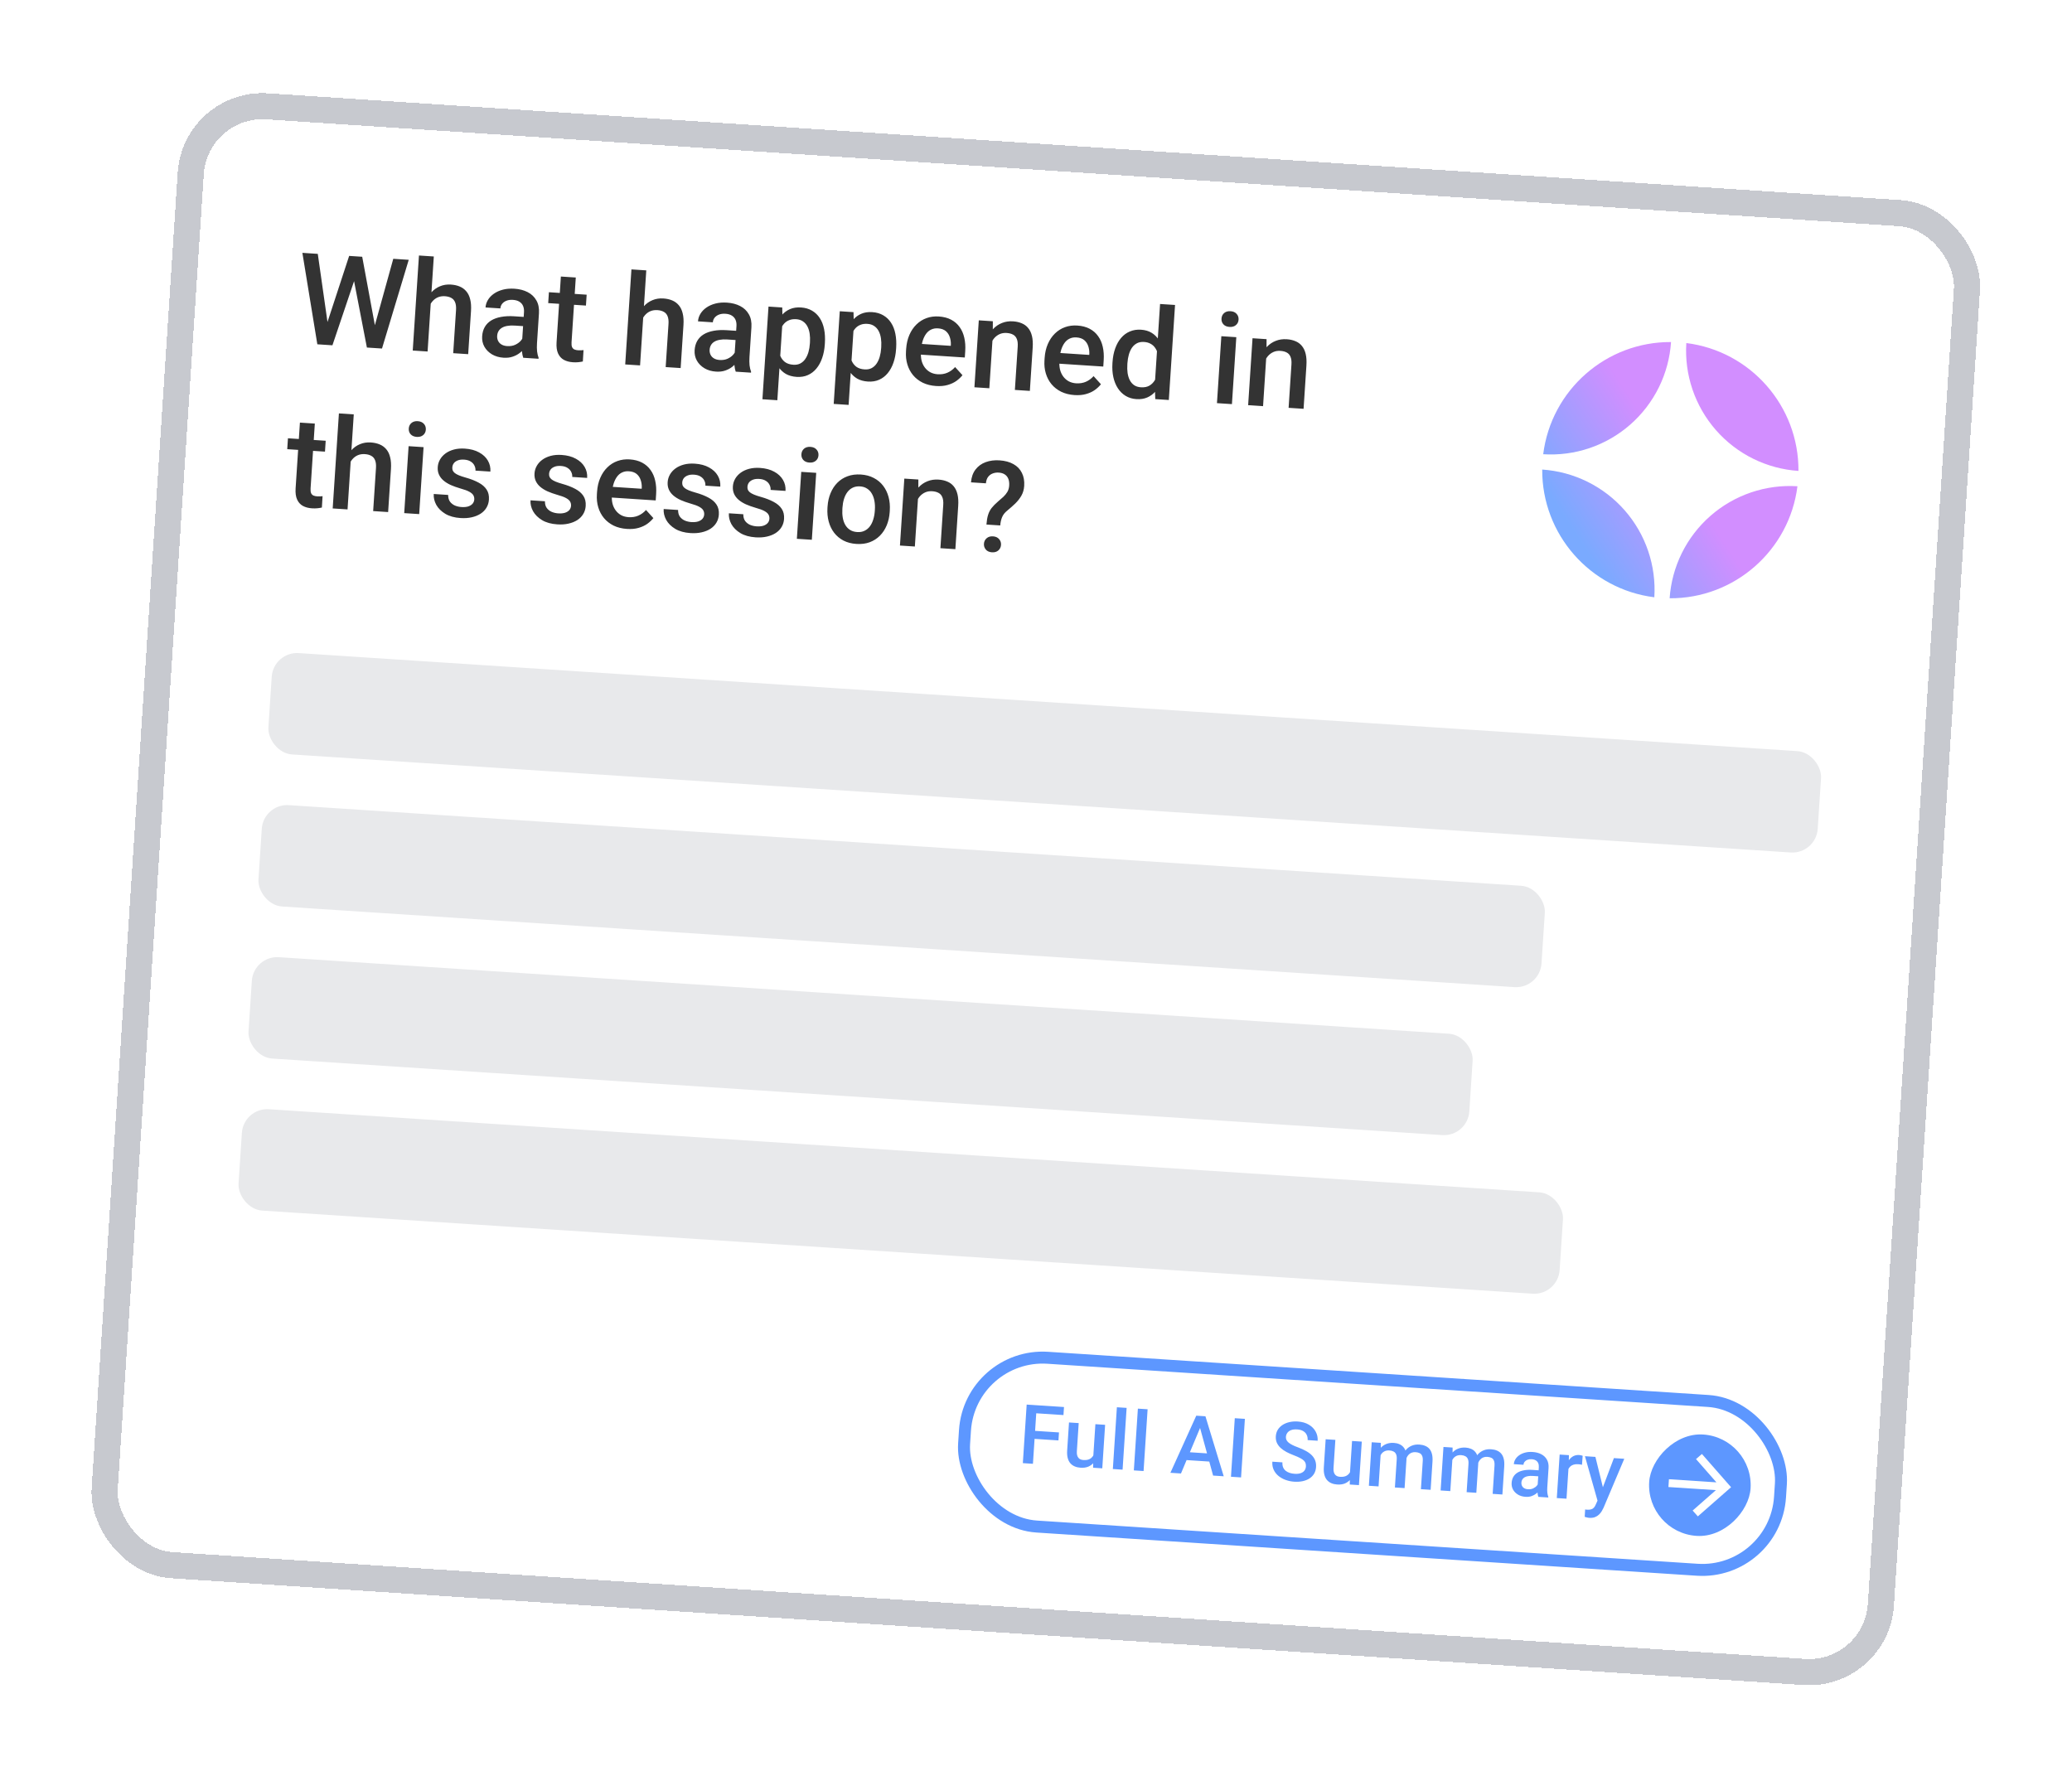
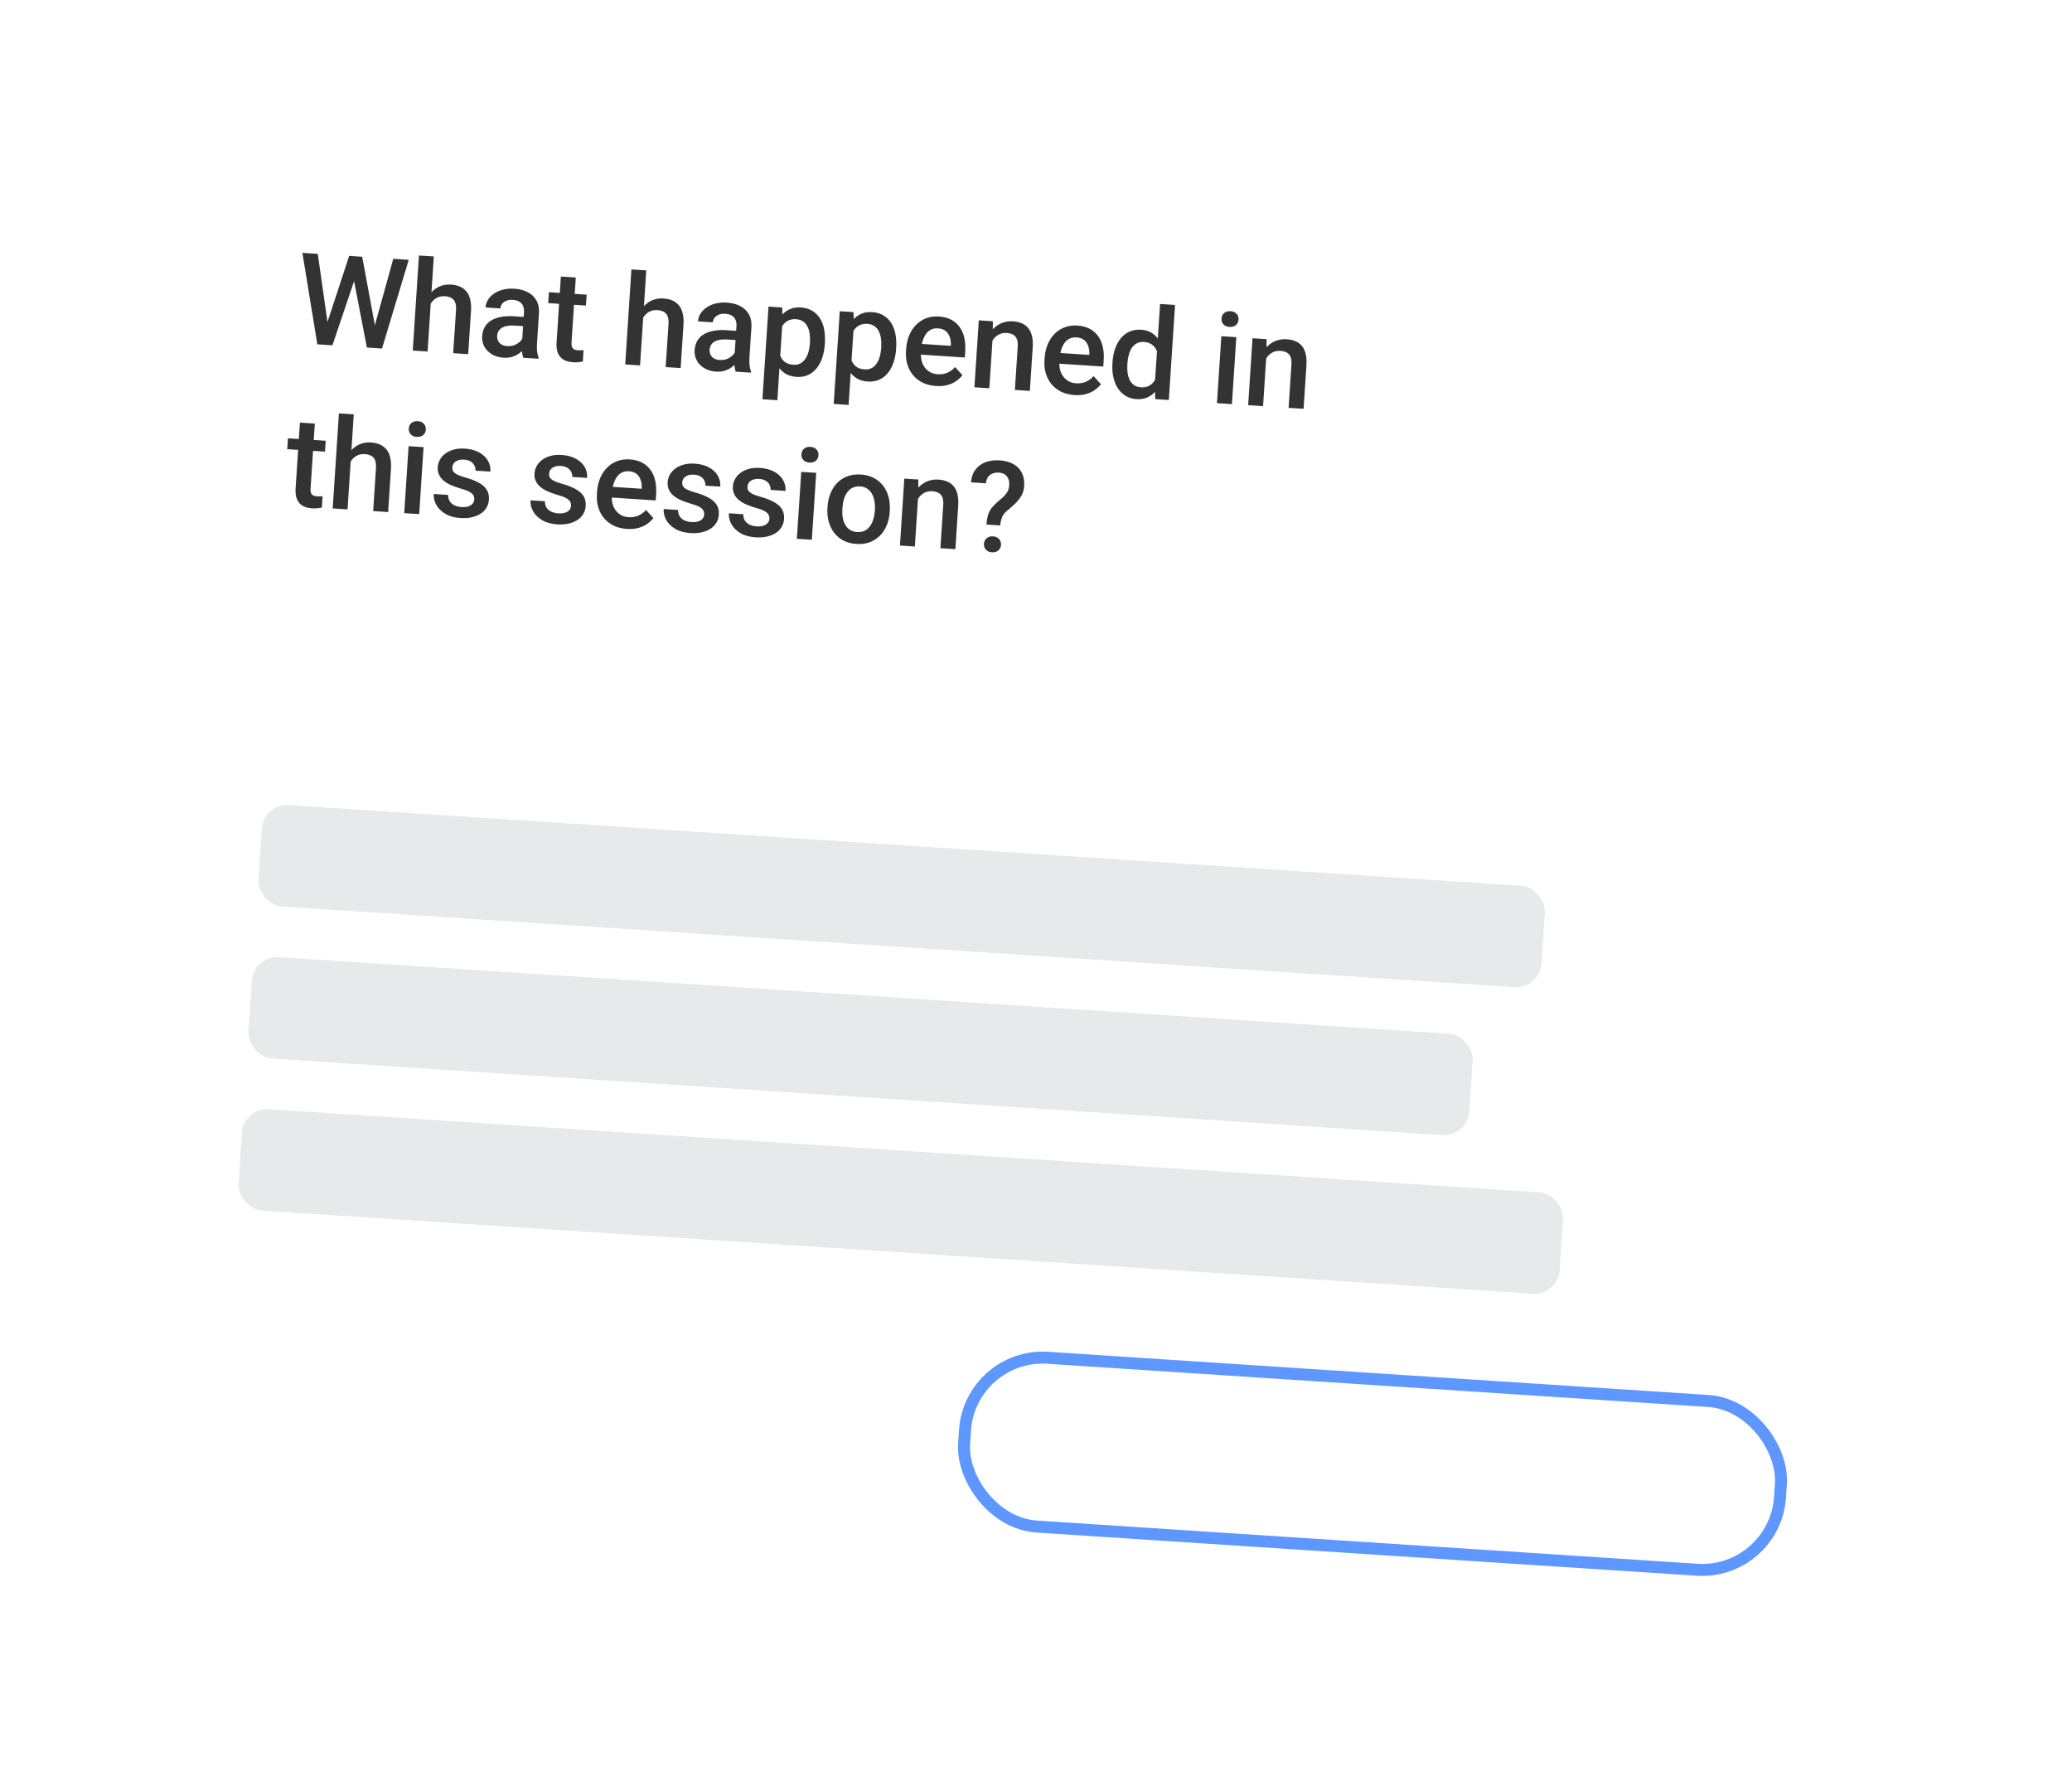
<svg xmlns="http://www.w3.org/2000/svg" width="280" height="240" viewBox="0 0 280 240" fill="none">
  <g filter="url(#filter0_d_4839_19589)">
    <rect x="26.41" y="10.747" width="240.538" height="197.575" rx="9.716" transform="rotate(3.743 26.41 10.747)" fill="white" shape-rendering="crispEdges" />
-     <rect x="26.41" y="10.747" width="240.538" height="197.575" rx="9.716" transform="rotate(3.743 26.41 10.747)" stroke="#C7C9CF" stroke-width="3.529" stroke-linejoin="round" shape-rendering="crispEdges" />
    <path d="M44.141 40.877L47.183 31.596L48.454 31.679L48.153 34.103L44.923 43.674L43.602 43.588L44.141 40.877ZM42.944 31.319L44.296 40.812L44.288 43.632L42.883 43.541L40.862 31.182L42.944 31.319ZM50.594 41.198L53.145 31.986L55.235 32.123L51.621 44.112L50.216 44.02L50.594 41.198ZM48.947 31.711L50.728 41.333L50.902 44.065L49.581 43.979L47.668 34.071L47.693 31.629L48.947 31.711ZM58.623 31.673L57.783 44.515L55.776 44.384L56.616 31.541L58.623 31.673ZM57.749 39.634L57.098 39.583C57.144 38.959 57.268 38.388 57.47 37.87C57.678 37.351 57.947 36.907 58.279 36.537C58.618 36.162 59.011 35.882 59.459 35.699C59.908 35.51 60.398 35.433 60.927 35.468C61.373 35.497 61.771 35.584 62.119 35.73C62.474 35.877 62.773 36.095 63.017 36.385C63.261 36.67 63.436 37.034 63.542 37.477C63.653 37.916 63.688 38.444 63.648 39.063L63.268 44.874L61.244 44.742L61.626 38.914C61.654 38.479 61.612 38.129 61.501 37.865C61.395 37.6 61.226 37.404 60.994 37.277C60.762 37.145 60.473 37.067 60.127 37.044C59.765 37.02 59.44 37.072 59.151 37.199C58.869 37.326 58.627 37.509 58.427 37.748C58.227 37.986 58.068 38.267 57.952 38.59C57.841 38.913 57.774 39.261 57.749 39.634ZM70.527 43.527L70.809 39.212C70.83 38.889 70.79 38.607 70.688 38.365C70.586 38.123 70.42 37.93 70.189 37.786C69.963 37.643 69.672 37.559 69.315 37.536C68.986 37.514 68.698 37.552 68.451 37.648C68.204 37.743 68.007 37.882 67.861 38.062C67.715 38.243 67.634 38.453 67.619 38.693L65.612 38.562C65.635 38.205 65.744 37.865 65.939 37.542C66.134 37.219 66.404 36.937 66.75 36.697C67.096 36.456 67.502 36.276 67.969 36.155C68.436 36.034 68.954 35.993 69.523 36.03C70.203 36.074 70.797 36.228 71.306 36.491C71.821 36.754 72.213 37.127 72.484 37.609C72.761 38.086 72.876 38.67 72.831 39.361L72.568 43.383C72.541 43.796 72.545 44.168 72.579 44.501C72.619 44.828 72.687 45.115 72.783 45.362L72.774 45.496L70.709 45.361C70.629 45.137 70.571 44.856 70.537 44.518C70.51 44.175 70.506 43.844 70.527 43.527ZM71.061 39.859L70.996 41.105L69.549 41.011C69.176 40.986 68.845 41.001 68.556 41.055C68.267 41.103 68.023 41.188 67.825 41.31C67.627 41.431 67.474 41.583 67.367 41.767C67.26 41.95 67.199 42.161 67.183 42.401C67.167 42.641 67.209 42.865 67.307 43.073C67.406 43.275 67.557 43.439 67.762 43.564C67.972 43.69 68.23 43.763 68.537 43.783C68.949 43.81 69.314 43.75 69.632 43.602C69.955 43.45 70.214 43.257 70.409 43.024C70.603 42.784 70.714 42.554 70.739 42.331L71.333 43.269C71.251 43.493 71.121 43.731 70.942 43.982C70.763 44.234 70.535 44.471 70.257 44.693C69.986 44.91 69.664 45.083 69.291 45.209C68.925 45.337 68.507 45.385 68.039 45.354C67.448 45.315 66.929 45.164 66.482 44.9C66.035 44.63 65.694 44.285 65.458 43.867C65.223 43.443 65.122 42.974 65.155 42.462C65.187 41.982 65.303 41.565 65.506 41.208C65.714 40.847 66.002 40.552 66.37 40.324C66.743 40.097 67.19 39.936 67.711 39.841C68.233 39.741 68.823 39.712 69.48 39.755L71.061 39.859ZM79.277 36.836L79.181 38.307L74.081 37.974L74.177 36.502L79.277 36.836ZM75.794 34.383L77.809 34.515L77.235 43.277C77.217 43.556 77.242 43.773 77.31 43.928C77.385 44.079 77.492 44.184 77.634 44.244C77.776 44.303 77.944 44.339 78.139 44.352C78.278 44.361 78.413 44.362 78.542 44.353C78.671 44.345 78.776 44.335 78.855 44.323L78.763 45.862C78.592 45.902 78.394 45.934 78.168 45.958C77.948 45.983 77.696 45.986 77.412 45.967C76.95 45.937 76.545 45.829 76.199 45.644C75.853 45.454 75.592 45.165 75.416 44.779C75.24 44.392 75.172 43.889 75.212 43.271L75.794 34.383ZM87.335 33.551L86.495 46.393L84.488 46.262L85.328 33.419L87.335 33.551ZM86.462 41.513L85.81 41.462C85.856 40.838 85.98 40.267 86.182 39.748C86.39 39.23 86.659 38.785 86.992 38.415C87.33 38.04 87.723 37.761 88.172 37.577C88.621 37.388 89.11 37.311 89.639 37.346C90.085 37.375 90.483 37.462 90.831 37.608C91.186 37.755 91.485 37.973 91.729 38.263C91.973 38.548 92.148 38.912 92.254 39.356C92.365 39.794 92.4 40.323 92.36 40.941L91.98 46.752L89.956 46.62L90.338 40.792C90.366 40.357 90.325 40.008 90.213 39.743C90.107 39.478 89.938 39.283 89.706 39.156C89.474 39.023 89.185 38.945 88.839 38.922C88.477 38.899 88.152 38.95 87.864 39.077C87.581 39.204 87.339 39.387 87.139 39.626C86.939 39.864 86.78 40.145 86.664 40.468C86.553 40.791 86.486 41.139 86.462 41.513ZM99.239 45.405L99.521 41.091C99.542 40.767 99.502 40.485 99.4 40.243C99.298 40.001 99.132 39.809 98.901 39.665C98.675 39.521 98.384 39.438 98.027 39.414C97.698 39.393 97.41 39.43 97.163 39.526C96.916 39.621 96.72 39.76 96.573 39.941C96.427 40.121 96.346 40.332 96.331 40.571L94.324 40.44C94.347 40.083 94.456 39.743 94.651 39.42C94.846 39.097 95.116 38.815 95.462 38.575C95.808 38.334 96.215 38.154 96.681 38.033C97.148 37.913 97.666 37.871 98.235 37.908C98.915 37.953 99.509 38.106 100.018 38.369C100.533 38.632 100.925 39.005 101.196 39.487C101.473 39.964 101.589 40.549 101.543 41.24L101.28 45.261C101.253 45.674 101.257 46.046 101.291 46.379C101.331 46.706 101.399 46.993 101.495 47.24L101.486 47.374L99.421 47.239C99.341 47.015 99.283 46.735 99.249 46.397C99.222 46.053 99.218 45.723 99.239 45.405ZM99.773 41.737L99.708 42.984L98.261 42.889C97.888 42.865 97.557 42.879 97.268 42.933C96.979 42.982 96.736 43.066 96.537 43.188C96.339 43.309 96.186 43.462 96.079 43.645C95.972 43.828 95.911 44.04 95.895 44.279C95.879 44.519 95.921 44.743 96.019 44.951C96.118 45.153 96.269 45.317 96.474 45.442C96.684 45.568 96.942 45.641 97.249 45.661C97.661 45.688 98.026 45.628 98.344 45.481C98.667 45.328 98.926 45.135 99.121 44.902C99.315 44.663 99.426 44.432 99.451 44.21L100.045 45.147C99.963 45.371 99.833 45.609 99.654 45.86C99.475 46.112 99.247 46.349 98.969 46.571C98.698 46.789 98.376 46.961 98.004 47.087C97.637 47.215 97.22 47.263 96.751 47.232C96.16 47.194 95.641 47.042 95.194 46.778C94.747 46.508 94.406 46.164 94.17 45.745C93.935 45.321 93.834 44.853 93.867 44.34C93.899 43.861 94.016 43.443 94.218 43.087C94.426 42.725 94.714 42.43 95.082 42.203C95.455 41.975 95.902 41.814 96.423 41.719C96.945 41.619 97.535 41.59 98.192 41.633L99.773 41.737ZM105.752 40.314L105.046 51.1L103.031 50.968L103.851 38.443L105.707 38.565L105.752 40.314ZM111.47 43.401L111.458 43.576C111.415 44.234 111.297 44.839 111.104 45.392C110.917 45.94 110.66 46.412 110.331 46.811C110.009 47.204 109.623 47.501 109.173 47.701C108.724 47.901 108.214 47.982 107.646 47.945C107.083 47.908 106.596 47.773 106.186 47.539C105.782 47.3 105.448 46.978 105.183 46.575C104.918 46.171 104.714 45.704 104.569 45.174C104.431 44.639 104.346 44.057 104.314 43.428L104.358 42.751C104.474 42.092 104.636 41.498 104.844 40.969C105.058 40.44 105.323 39.989 105.638 39.618C105.953 39.247 106.327 38.969 106.759 38.785C107.191 38.6 107.685 38.526 108.243 38.563C108.811 38.6 109.309 38.744 109.734 38.996C110.16 39.242 110.511 39.579 110.785 40.005C111.06 40.426 111.254 40.926 111.367 41.505C111.481 42.077 111.515 42.709 111.47 43.401ZM109.443 43.444L109.455 43.269C109.482 42.851 109.468 42.461 109.414 42.099C109.359 41.731 109.258 41.406 109.108 41.122C108.959 40.838 108.758 40.612 108.506 40.444C108.26 40.271 107.956 40.173 107.593 40.149C107.236 40.126 106.926 40.167 106.661 40.273C106.397 40.373 106.172 40.524 105.985 40.724C105.799 40.925 105.649 41.164 105.535 41.442C105.422 41.715 105.336 42.014 105.275 42.34L105.169 43.962C105.21 44.368 105.3 44.743 105.44 45.089C105.579 45.434 105.79 45.716 106.073 45.936C106.361 46.151 106.739 46.273 107.207 46.304C107.57 46.328 107.884 46.27 108.151 46.131C108.417 45.991 108.64 45.791 108.82 45.528C109.005 45.26 109.149 44.948 109.251 44.59C109.353 44.233 109.417 43.851 109.443 43.444ZM115.384 40.944L114.678 51.73L112.663 51.598L113.483 39.074L115.339 39.195L115.384 40.944ZM121.102 44.031L121.09 44.206C121.047 44.864 120.929 45.469 120.736 46.022C120.549 46.569 120.292 47.042 119.963 47.441C119.641 47.834 119.255 48.131 118.805 48.331C118.356 48.531 117.846 48.612 117.278 48.575C116.715 48.538 116.228 48.403 115.818 48.169C115.414 47.93 115.08 47.608 114.815 47.205C114.55 46.801 114.346 46.334 114.201 45.804C114.063 45.269 113.978 44.687 113.946 44.058L113.99 43.381C114.106 42.722 114.268 42.128 114.476 41.599C114.69 41.07 114.955 40.62 115.27 40.248C115.585 39.877 115.959 39.599 116.391 39.415C116.823 39.23 117.317 39.156 117.875 39.193C118.443 39.23 118.941 39.374 119.366 39.626C119.792 39.873 120.143 40.209 120.417 40.636C120.692 41.056 120.886 41.556 120.999 42.135C121.113 42.707 121.147 43.339 121.102 44.031ZM119.075 44.074L119.087 43.899C119.114 43.481 119.1 43.091 119.046 42.729C118.991 42.361 118.89 42.036 118.74 41.752C118.591 41.468 118.39 41.242 118.138 41.074C117.892 40.901 117.588 40.803 117.225 40.779C116.868 40.756 116.558 40.797 116.293 40.903C116.029 41.003 115.804 41.154 115.617 41.354C115.431 41.555 115.281 41.794 115.167 42.072C115.054 42.345 114.968 42.644 114.907 42.97L114.801 44.593C114.842 44.998 114.932 45.374 115.072 45.719C115.211 46.064 115.422 46.346 115.705 46.566C115.993 46.781 116.371 46.904 116.839 46.934C117.202 46.958 117.516 46.9 117.783 46.761C118.049 46.621 118.272 46.421 118.452 46.158C118.637 45.89 118.781 45.578 118.883 45.221C118.985 44.863 119.049 44.481 119.075 44.074ZM126.492 49.178C125.823 49.134 125.225 48.986 124.699 48.733C124.178 48.475 123.741 48.136 123.388 47.715C123.041 47.295 122.784 46.811 122.618 46.263C122.453 45.714 122.39 45.131 122.431 44.512L122.452 44.178C122.499 43.47 122.644 42.836 122.888 42.275C123.131 41.714 123.451 41.243 123.845 40.86C124.24 40.471 124.695 40.185 125.211 40C125.727 39.816 126.278 39.742 126.863 39.781C127.51 39.823 128.068 39.969 128.539 40.218C129.01 40.467 129.391 40.8 129.683 41.216C129.981 41.628 130.19 42.109 130.311 42.66C130.437 43.211 130.479 43.813 130.436 44.465L130.38 45.326L123.39 44.869L123.484 43.422L128.484 43.749L128.495 43.591C128.507 43.227 128.457 42.883 128.344 42.556C128.237 42.23 128.055 41.961 127.801 41.748C127.546 41.536 127.196 41.415 126.75 41.386C126.415 41.364 126.112 41.417 125.841 41.544C125.575 41.667 125.347 41.856 125.157 42.113C124.967 42.369 124.812 42.684 124.692 43.056C124.579 43.424 124.507 43.842 124.476 44.31L124.454 44.645C124.428 45.04 124.457 45.412 124.541 45.759C124.63 46.1 124.773 46.404 124.968 46.668C125.164 46.933 125.407 47.148 125.699 47.312C125.99 47.471 126.329 47.563 126.713 47.589C127.198 47.62 127.637 47.551 128.028 47.381C128.42 47.21 128.767 46.956 129.069 46.617L130.064 47.715C129.85 47.987 129.579 48.243 129.249 48.485C128.92 48.721 128.525 48.905 128.063 49.037C127.606 49.17 127.083 49.217 126.492 49.178ZM134.159 42.366L133.693 49.481L131.678 49.349L132.27 40.303L134.168 40.427L134.159 42.366ZM133.652 44.6L133 44.549C133.047 43.908 133.175 43.326 133.383 42.802C133.596 42.279 133.872 41.835 134.209 41.471C134.552 41.107 134.95 40.836 135.404 40.659C135.858 40.476 136.356 40.402 136.896 40.437C137.331 40.466 137.72 40.553 138.063 40.698C138.412 40.839 138.703 41.051 138.937 41.335C139.176 41.619 139.348 41.98 139.454 42.418C139.56 42.851 139.593 43.376 139.552 43.995L139.17 49.839L137.146 49.707L137.529 43.854C137.558 43.419 137.516 43.072 137.404 42.813C137.298 42.549 137.129 42.356 136.896 42.234C136.67 42.107 136.381 42.032 136.029 42.009C135.684 41.987 135.37 42.039 135.087 42.166C134.804 42.293 134.56 42.476 134.354 42.714C134.154 42.953 133.993 43.234 133.871 43.556C133.749 43.878 133.676 44.226 133.652 44.6ZM145.204 50.402C144.535 50.358 143.937 50.21 143.411 49.957C142.89 49.699 142.454 49.36 142.1 48.939C141.753 48.519 141.496 48.035 141.331 47.487C141.165 46.938 141.102 46.355 141.143 45.736L141.165 45.402C141.211 44.694 141.356 44.06 141.6 43.499C141.844 42.938 142.163 42.467 142.557 42.084C142.952 41.695 143.408 41.409 143.923 41.224C144.439 41.04 144.99 40.967 145.575 41.005C146.222 41.047 146.78 41.193 147.251 41.442C147.722 41.691 148.103 42.024 148.395 42.441C148.693 42.852 148.902 43.333 149.023 43.884C149.149 44.435 149.191 45.037 149.148 45.689L149.092 46.55L142.102 46.093L142.196 44.647L147.196 44.974L147.207 44.815C147.219 44.452 147.169 44.107 147.056 43.78C146.949 43.454 146.768 43.185 146.513 42.972C146.258 42.76 145.908 42.639 145.462 42.61C145.127 42.588 144.824 42.641 144.553 42.769C144.287 42.891 144.059 43.081 143.869 43.337C143.679 43.593 143.524 43.908 143.404 44.28C143.291 44.648 143.219 45.066 143.188 45.534L143.166 45.869C143.14 46.264 143.169 46.636 143.253 46.983C143.342 47.324 143.485 47.628 143.68 47.892C143.876 48.157 144.119 48.372 144.411 48.536C144.703 48.695 145.041 48.788 145.425 48.813C145.91 48.844 146.349 48.775 146.741 48.605C147.132 48.434 147.479 48.18 147.781 47.842L148.776 48.939C148.562 49.211 148.291 49.468 147.961 49.709C147.633 49.945 147.237 50.129 146.775 50.261C146.318 50.394 145.795 50.441 145.204 50.402ZM156.048 49.062L156.766 38.093L158.789 38.225L157.949 51.068L156.118 50.948L156.048 49.062ZM150.329 46.127L150.34 45.952C150.385 45.266 150.507 44.647 150.705 44.095C150.904 43.537 151.17 43.064 151.503 42.677C151.837 42.285 152.231 41.995 152.685 41.806C153.14 41.612 153.644 41.533 154.195 41.569C154.742 41.605 155.214 41.742 155.613 41.981C156.011 42.219 156.343 42.546 156.607 42.961C156.871 43.37 157.072 43.853 157.209 44.411C157.346 44.963 157.429 45.573 157.458 46.241L157.422 46.801C157.307 47.443 157.146 48.026 156.938 48.55C156.73 49.074 156.469 49.521 156.153 49.892C155.838 50.264 155.464 50.541 155.032 50.726C154.606 50.911 154.117 50.985 153.565 50.949C153.019 50.913 152.533 50.767 152.108 50.509C151.688 50.252 151.338 49.907 151.058 49.475C150.779 49.042 150.576 48.542 150.451 47.974C150.326 47.401 150.286 46.785 150.329 46.127ZM152.355 46.084L152.344 46.259C152.317 46.672 152.328 47.059 152.377 47.42C152.432 47.782 152.531 48.105 152.675 48.388C152.819 48.666 153.014 48.892 153.26 49.065C153.512 49.233 153.819 49.328 154.182 49.352C154.639 49.382 155.022 49.306 155.33 49.125C155.639 48.943 155.888 48.688 156.077 48.359C156.273 48.025 156.415 47.648 156.504 47.228L156.603 45.715C156.591 45.384 156.541 45.073 156.454 44.781C156.372 44.491 156.252 44.234 156.093 44.011C155.934 43.782 155.731 43.6 155.482 43.467C155.239 43.328 154.945 43.247 154.599 43.224C154.231 43.2 153.914 43.258 153.648 43.397C153.381 43.536 153.155 43.737 152.97 43.999C152.791 44.262 152.65 44.572 152.548 44.929C152.446 45.286 152.382 45.671 152.355 46.084ZM167.069 42.579L166.477 51.626L164.454 51.493L165.046 42.447L167.069 42.579ZM165.067 40.063C165.087 39.757 165.204 39.51 165.418 39.322C165.638 39.129 165.929 39.045 166.291 39.069C166.648 39.092 166.922 39.213 167.115 39.433C167.308 39.647 167.395 39.908 167.375 40.214C167.355 40.515 167.236 40.759 167.016 40.946C166.797 41.134 166.509 41.215 166.152 41.192C165.79 41.169 165.512 41.05 165.319 40.835C165.131 40.622 165.047 40.364 165.067 40.063ZM171.148 44.785L170.683 51.901L168.668 51.769L169.26 42.722L171.158 42.846L171.148 44.785ZM170.641 47.019L169.989 46.968C170.037 46.328 170.165 45.745 170.372 45.222C170.586 44.698 170.861 44.254 171.198 43.89C171.541 43.526 171.94 43.256 172.394 43.078C172.848 42.895 173.345 42.822 173.886 42.857C174.321 42.885 174.71 42.972 175.053 43.118C175.402 43.258 175.693 43.471 175.926 43.755C176.165 44.039 176.338 44.4 176.443 44.838C176.549 45.27 176.582 45.796 176.542 46.415L176.159 52.259L174.136 52.127L174.519 46.274C174.547 45.839 174.506 45.492 174.394 45.233C174.288 44.968 174.119 44.775 173.886 44.654C173.659 44.527 173.37 44.452 173.019 44.429C172.673 44.407 172.359 44.459 172.077 44.586C171.794 44.713 171.55 44.896 171.344 45.134C171.143 45.373 170.982 45.653 170.86 45.976C170.739 46.298 170.665 46.646 170.641 47.019ZM44.012 56.576L43.916 58.047L38.816 57.714L38.912 56.242L44.012 56.576ZM40.529 54.123L42.544 54.255L41.97 63.017C41.952 63.296 41.977 63.513 42.045 63.669C42.119 63.819 42.227 63.924 42.369 63.984C42.511 64.043 42.679 64.079 42.874 64.092C43.013 64.101 43.148 64.102 43.277 64.094C43.406 64.085 43.511 64.075 43.59 64.064L43.497 65.603C43.327 65.642 43.129 65.674 42.903 65.698C42.683 65.723 42.431 65.726 42.147 65.707C41.684 65.677 41.28 65.569 40.934 65.385C40.588 65.194 40.327 64.905 40.151 64.519C39.974 64.132 39.907 63.63 39.947 63.011L40.529 54.123ZM47.806 53.012L46.966 65.855L44.959 65.723L45.799 52.881L47.806 53.012ZM46.932 60.974L46.281 60.923C46.327 60.299 46.451 59.728 46.653 59.209C46.86 58.691 47.13 58.247 47.462 57.877C47.8 57.501 48.194 57.222 48.642 57.038C49.091 56.849 49.581 56.772 50.11 56.807C50.556 56.836 50.953 56.924 51.302 57.07C51.656 57.216 51.956 57.434 52.2 57.724C52.444 58.009 52.619 58.373 52.724 58.817C52.836 59.255 52.871 59.784 52.831 60.402L52.45 66.213L50.427 66.081L50.808 60.253C50.837 59.819 50.795 59.469 50.684 59.204C50.578 58.94 50.409 58.744 50.176 58.617C49.944 58.484 49.656 58.406 49.31 58.384C48.948 58.36 48.622 58.411 48.334 58.538C48.052 58.665 47.81 58.848 47.61 59.087C47.41 59.326 47.251 59.606 47.135 59.929C47.024 60.252 46.957 60.6 46.932 60.974ZM57.239 57.441L56.648 66.488L54.624 66.356L55.216 57.309L57.239 57.441ZM55.238 54.926C55.258 54.619 55.375 54.372 55.589 54.184C55.808 53.992 56.099 53.907 56.462 53.931C56.818 53.954 57.093 54.076 57.286 54.295C57.479 54.51 57.565 54.77 57.545 55.077C57.526 55.378 57.406 55.622 57.187 55.809C56.967 55.996 56.679 56.078 56.323 56.055C55.96 56.031 55.683 55.912 55.489 55.698C55.302 55.484 55.218 55.227 55.238 54.926ZM64.091 64.515C64.104 64.314 64.065 64.129 63.976 63.961C63.886 63.788 63.704 63.624 63.428 63.472C63.158 63.32 62.754 63.17 62.215 63.023C61.742 62.886 61.31 62.732 60.918 62.56C60.532 62.384 60.204 62.181 59.934 61.95C59.663 61.72 59.46 61.455 59.323 61.155C59.185 60.855 59.129 60.515 59.154 60.136C59.178 59.768 59.282 59.425 59.465 59.107C59.648 58.788 59.898 58.514 60.216 58.282C60.533 58.051 60.911 57.877 61.35 57.761C61.794 57.644 62.284 57.603 62.819 57.638C63.577 57.688 64.218 57.859 64.742 58.15C65.272 58.437 65.667 58.807 65.929 59.261C66.191 59.709 66.304 60.203 66.268 60.744L64.253 60.612C64.269 60.373 64.222 60.146 64.113 59.931C64.01 59.712 63.843 59.53 63.611 59.386C63.38 59.237 63.084 59.15 62.722 59.127C62.376 59.104 62.085 59.141 61.849 59.237C61.62 59.329 61.443 59.457 61.321 59.623C61.203 59.789 61.138 59.975 61.124 60.181C61.115 60.331 61.133 60.47 61.181 60.596C61.235 60.717 61.328 60.832 61.461 60.942C61.594 61.046 61.778 61.147 62.012 61.247C62.252 61.346 62.553 61.447 62.916 61.549C63.597 61.739 64.179 61.965 64.66 62.226C65.147 62.482 65.513 62.797 65.757 63.171C66.002 63.54 66.106 63.994 66.071 64.535C66.045 64.936 65.934 65.299 65.739 65.622C65.551 65.94 65.287 66.211 64.947 66.435C64.608 66.653 64.209 66.815 63.748 66.919C63.294 67.023 62.788 67.058 62.23 67.021C61.411 66.968 60.727 66.777 60.177 66.45C59.628 66.118 59.22 65.713 58.955 65.237C58.695 64.755 58.582 64.266 58.614 63.77L60.562 63.898C60.56 64.272 60.644 64.577 60.813 64.812C60.988 65.042 61.212 65.216 61.484 65.335C61.762 65.448 62.052 65.515 62.353 65.534C62.715 65.558 63.022 65.531 63.273 65.452C63.525 65.368 63.721 65.246 63.86 65.087C63.999 64.923 64.076 64.732 64.091 64.515ZM77.167 65.37C77.18 65.169 77.142 64.985 77.052 64.817C76.963 64.643 76.781 64.48 76.505 64.327C76.235 64.175 75.831 64.026 75.292 63.879C74.819 63.741 74.387 63.587 73.995 63.416C73.609 63.24 73.281 63.036 73.011 62.806C72.74 62.575 72.536 62.31 72.399 62.01C72.262 61.71 72.206 61.37 72.231 60.991C72.255 60.623 72.359 60.28 72.542 59.962C72.725 59.644 72.975 59.369 73.293 59.138C73.61 58.907 73.988 58.733 74.427 58.616C74.871 58.499 75.361 58.459 75.896 58.494C76.654 58.543 77.295 58.714 77.819 59.006C78.349 59.292 78.744 59.663 79.006 60.116C79.267 60.564 79.381 61.059 79.345 61.599L77.33 61.468C77.346 61.228 77.299 61.001 77.19 60.787C77.087 60.567 76.919 60.386 76.688 60.242C76.457 60.092 76.161 60.006 75.798 59.982C75.453 59.959 75.162 59.996 74.926 60.093C74.696 60.184 74.52 60.313 74.397 60.478C74.28 60.644 74.215 60.83 74.201 61.036C74.191 61.187 74.21 61.325 74.258 61.452C74.312 61.572 74.405 61.688 74.538 61.797C74.671 61.901 74.855 62.003 75.089 62.102C75.329 62.202 75.63 62.303 75.993 62.405C76.674 62.595 77.256 62.82 77.737 63.081C78.224 63.337 78.59 63.652 78.834 64.026C79.078 64.395 79.183 64.85 79.148 65.39C79.121 65.792 79.011 66.154 78.816 66.477C78.627 66.795 78.363 67.066 78.024 67.29C77.685 67.509 77.285 67.67 76.825 67.774C76.371 67.879 75.865 67.913 75.307 67.876C74.488 67.823 73.803 67.633 73.254 67.306C72.704 66.973 72.297 66.568 72.031 66.092C71.772 65.61 71.658 65.122 71.691 64.626L73.639 64.753C73.637 65.128 73.72 65.433 73.89 65.668C74.065 65.898 74.289 66.072 74.561 66.19C74.839 66.304 75.129 66.37 75.43 66.39C75.792 66.414 76.099 66.386 76.35 66.307C76.602 66.223 76.797 66.102 76.937 65.943C77.076 65.778 77.153 65.587 77.167 65.37ZM84.722 68.492C84.053 68.449 83.455 68.3 82.929 68.048C82.408 67.79 81.971 67.45 81.618 67.03C81.271 66.61 81.014 66.126 80.848 65.577C80.683 65.029 80.62 64.445 80.661 63.827L80.682 63.492C80.729 62.784 80.874 62.15 81.118 61.59C81.361 61.029 81.681 60.557 82.075 60.174C82.47 59.786 82.925 59.499 83.441 59.315C83.957 59.13 84.508 59.057 85.093 59.095C85.74 59.138 86.298 59.283 86.769 59.532C87.24 59.782 87.621 60.114 87.913 60.531C88.21 60.942 88.42 61.423 88.54 61.974C88.667 62.526 88.709 63.127 88.666 63.779L88.61 64.641L81.62 64.183L81.714 62.737L86.714 63.064L86.725 62.905C86.737 62.542 86.687 62.197 86.574 61.871C86.466 61.545 86.285 61.275 86.031 61.063C85.776 60.85 85.425 60.729 84.98 60.7C84.645 60.678 84.342 60.731 84.071 60.859C83.805 60.982 83.577 61.171 83.387 61.427C83.197 61.684 83.042 61.998 82.922 62.371C82.809 62.739 82.737 63.157 82.706 63.625L82.684 63.959C82.658 64.355 82.687 64.726 82.771 65.073C82.86 65.415 83.003 65.718 83.198 65.983C83.394 66.248 83.637 66.462 83.928 66.627C84.22 66.786 84.559 66.878 84.943 66.903C85.428 66.935 85.867 66.865 86.258 66.695C86.65 66.525 86.997 66.27 87.299 65.932L88.294 67.03C88.08 67.301 87.808 67.558 87.479 67.799C87.15 68.035 86.755 68.22 86.293 68.352C85.836 68.484 85.313 68.531 84.722 68.492ZM95.16 66.547C95.174 66.346 95.135 66.162 95.045 65.994C94.956 65.82 94.774 65.657 94.498 65.504C94.228 65.353 93.824 65.203 93.285 65.056C92.812 64.918 92.38 64.764 91.988 64.593C91.602 64.417 91.274 64.213 91.004 63.983C90.733 63.752 90.529 63.487 90.392 63.187C90.255 62.887 90.199 62.547 90.224 62.168C90.248 61.8 90.352 61.458 90.535 61.139C90.718 60.821 90.968 60.546 91.286 60.315C91.603 60.084 91.981 59.91 92.42 59.793C92.864 59.676 93.354 59.636 93.889 59.671C94.647 59.72 95.288 59.891 95.812 60.183C96.342 60.469 96.737 60.84 96.999 61.293C97.26 61.742 97.374 62.236 97.338 62.777L95.323 62.645C95.339 62.405 95.292 62.178 95.183 61.964C95.08 61.744 94.913 61.563 94.681 61.419C94.45 61.269 94.154 61.183 93.791 61.159C93.446 61.136 93.155 61.173 92.919 61.27C92.689 61.361 92.513 61.49 92.39 61.655C92.273 61.821 92.208 62.007 92.194 62.213C92.184 62.364 92.203 62.502 92.251 62.629C92.305 62.75 92.398 62.865 92.531 62.974C92.664 63.078 92.848 63.18 93.082 63.279C93.322 63.379 93.623 63.48 93.986 63.582C94.667 63.772 95.249 63.997 95.73 64.258C96.217 64.514 96.583 64.829 96.827 65.203C97.072 65.572 97.176 66.027 97.141 66.567C97.114 66.969 97.004 67.331 96.809 67.654C96.621 67.972 96.356 68.243 96.017 68.467C95.678 68.686 95.279 68.847 94.818 68.951C94.364 69.056 93.858 69.09 93.3 69.054C92.481 69 91.796 68.81 91.247 68.483C90.698 68.15 90.29 67.746 90.025 67.269C89.765 66.787 89.651 66.299 89.684 65.802L91.632 65.93C91.63 66.305 91.713 66.61 91.883 66.845C92.058 67.075 92.282 67.249 92.554 67.367C92.832 67.481 93.122 67.547 93.423 67.567C93.785 67.591 94.092 67.563 94.343 67.484C94.595 67.4 94.791 67.279 94.93 67.12C95.069 66.955 95.146 66.764 95.16 66.547ZM103.973 67.124C103.986 66.923 103.948 66.738 103.858 66.57C103.769 66.396 103.586 66.233 103.311 66.081C103.041 65.929 102.636 65.779 102.097 65.632C101.625 65.495 101.193 65.341 100.801 65.169C100.415 64.993 100.087 64.79 99.816 64.559C99.546 64.329 99.342 64.064 99.205 63.764C99.068 63.464 99.012 63.124 99.037 62.745C99.061 62.377 99.164 62.034 99.347 61.716C99.531 61.397 99.781 61.123 100.098 60.892C100.416 60.66 100.794 60.486 101.232 60.37C101.677 60.253 102.166 60.212 102.701 60.247C103.46 60.297 104.1 60.468 104.624 60.759C105.154 61.046 105.55 61.416 105.811 61.87C106.073 62.318 106.186 62.812 106.151 63.353L104.136 63.221C104.152 62.982 104.105 62.755 103.996 62.54C103.892 62.321 103.725 62.139 103.494 61.995C103.263 61.846 102.966 61.759 102.604 61.736C102.258 61.713 101.968 61.75 101.732 61.846C101.502 61.938 101.326 62.066 101.203 62.232C101.086 62.398 101.02 62.584 101.007 62.79C100.997 62.94 101.016 63.079 101.064 63.205C101.117 63.326 101.211 63.441 101.343 63.551C101.477 63.655 101.66 63.756 101.894 63.855C102.134 63.955 102.435 64.056 102.798 64.158C103.48 64.348 104.061 64.574 104.543 64.835C105.03 65.091 105.395 65.406 105.639 65.78C105.884 66.149 105.989 66.603 105.953 67.144C105.927 67.545 105.817 67.907 105.622 68.231C105.433 68.549 105.169 68.82 104.83 69.044C104.491 69.262 104.091 69.424 103.631 69.528C103.176 69.632 102.67 69.666 102.113 69.63C101.293 69.576 100.609 69.386 100.059 69.059C99.51 68.727 99.103 68.322 98.837 67.846C98.578 67.364 98.464 66.875 98.496 66.379L100.445 66.507C100.443 66.881 100.526 67.186 100.695 67.421C100.871 67.651 101.095 67.825 101.367 67.944C101.645 68.057 101.934 68.124 102.235 68.143C102.598 68.167 102.904 68.14 103.156 68.061C103.408 67.977 103.603 67.855 103.742 67.696C103.882 67.532 103.959 67.341 103.973 67.124ZM110.299 60.912L109.707 69.959L107.684 69.827L108.276 60.78L110.299 60.912ZM108.297 58.397C108.317 58.09 108.434 57.843 108.648 57.655C108.868 57.463 109.159 57.378 109.521 57.402C109.878 57.425 110.153 57.547 110.345 57.766C110.538 57.981 110.625 58.241 110.605 58.547C110.585 58.849 110.466 59.093 110.246 59.28C110.027 59.467 109.739 59.549 109.382 59.526C109.02 59.502 108.742 59.383 108.549 59.169C108.362 58.955 108.278 58.698 108.297 58.397ZM111.819 65.655L111.832 65.463C111.875 64.811 112.009 64.212 112.235 63.667C112.461 63.117 112.766 62.647 113.15 62.258C113.54 61.863 114.001 61.569 114.535 61.374C115.074 61.174 115.672 61.096 116.33 61.139C116.993 61.182 117.577 61.338 118.08 61.606C118.589 61.869 119.011 62.221 119.346 62.663C119.681 63.099 119.925 63.605 120.078 64.18C120.231 64.75 120.286 65.361 120.243 66.013L120.231 66.205C120.188 66.858 120.054 67.456 119.828 68.001C119.602 68.546 119.294 69.016 118.904 69.41C118.515 69.799 118.053 70.094 117.52 70.294C116.986 70.488 116.391 70.564 115.733 70.521C115.07 70.478 114.484 70.325 113.975 70.062C113.472 69.794 113.052 69.442 112.717 69.005C112.382 68.564 112.138 68.058 111.985 67.488C111.832 66.918 111.777 66.307 111.819 65.655ZM113.847 65.595L113.834 65.787C113.808 66.194 113.824 66.581 113.884 66.949C113.944 67.317 114.054 67.643 114.215 67.928C114.375 68.213 114.59 68.442 114.858 68.617C115.127 68.791 115.453 68.891 115.838 68.916C116.212 68.94 116.54 68.883 116.823 68.745C117.112 68.607 117.355 68.408 117.551 68.146C117.747 67.885 117.899 67.576 118.006 67.219C118.119 66.862 118.189 66.481 118.216 66.074L118.228 65.881C118.254 65.48 118.235 65.098 118.169 64.735C118.109 64.368 117.996 64.038 117.83 63.748C117.67 63.457 117.456 63.225 117.187 63.051C116.925 62.871 116.604 62.769 116.225 62.744C115.846 62.719 115.512 62.779 115.223 62.922C114.939 63.06 114.699 63.263 114.503 63.53C114.306 63.797 114.154 64.109 114.047 64.466C113.94 64.817 113.873 65.193 113.847 65.595ZM124.094 63.754L123.629 70.87L121.614 70.738L122.205 61.691L124.103 61.815L124.094 63.754ZM123.587 65.988L122.935 65.937C122.983 65.297 123.11 64.714 123.318 64.191C123.531 63.667 123.807 63.223 124.144 62.859C124.487 62.495 124.885 62.225 125.339 62.047C125.793 61.864 126.291 61.79 126.832 61.826C127.266 61.854 127.655 61.941 127.998 62.087C128.348 62.227 128.639 62.439 128.872 62.723C129.111 63.008 129.283 63.369 129.389 63.807C129.495 64.239 129.528 64.765 129.487 65.383L129.105 71.228L127.082 71.096L127.465 65.243C127.493 64.808 127.451 64.461 127.34 64.202C127.234 63.937 127.064 63.744 126.832 63.623C126.605 63.496 126.316 63.421 125.965 63.398C125.619 63.376 125.305 63.428 125.022 63.555C124.74 63.682 124.495 63.865 124.289 64.103C124.089 64.342 123.928 64.622 123.806 64.945C123.684 65.267 123.611 65.615 123.587 65.988ZM135.167 68.022L133.303 67.9C133.342 67.382 133.415 66.95 133.522 66.605C133.629 66.253 133.789 65.939 134.003 65.662C134.223 65.385 134.508 65.096 134.858 64.794C135.13 64.566 135.377 64.35 135.597 64.146C135.818 63.936 135.998 63.713 136.137 63.476C136.276 63.233 136.356 62.95 136.377 62.627C136.4 62.275 136.361 61.973 136.26 61.72C136.159 61.468 135.998 61.27 135.778 61.126C135.563 60.983 135.289 60.901 134.954 60.879C134.676 60.861 134.41 60.9 134.158 60.995C133.905 61.085 133.697 61.239 133.531 61.458C133.366 61.671 133.266 61.961 133.231 62.328L131.216 62.197C131.273 61.495 131.479 60.915 131.833 60.457C132.188 59.999 132.646 59.667 133.208 59.464C133.77 59.26 134.388 59.18 135.063 59.224C135.81 59.273 136.44 59.443 136.952 59.734C137.465 60.019 137.846 60.413 138.092 60.917C138.345 61.415 138.45 62.004 138.405 62.684C138.373 63.174 138.246 63.614 138.025 64.002C137.804 64.385 137.526 64.739 137.191 65.064C136.857 65.384 136.498 65.702 136.113 66.018C135.782 66.282 135.55 66.578 135.417 66.905C135.284 67.227 135.201 67.599 135.167 68.022ZM132.965 70.498C132.985 70.197 133.104 69.95 133.324 69.757C133.544 69.559 133.833 69.472 134.189 69.495C134.546 69.518 134.821 69.642 135.013 69.868C135.206 70.088 135.292 70.348 135.273 70.649C135.253 70.95 135.133 71.2 134.913 71.398C134.693 71.591 134.405 71.675 134.048 71.652C133.692 71.629 133.417 71.507 133.224 71.287C133.032 71.062 132.945 70.799 132.965 70.498Z" fill="#333333" />
-     <path d="M208.408 60.468C210.53 60.612 212.603 61.169 214.51 62.11C216.427 63.055 218.141 64.369 219.551 65.976C220.96 67.583 222.039 69.452 222.727 71.477C223.409 73.487 223.691 75.61 223.559 77.729C214.878 76.644 208.358 69.215 208.408 60.468ZM242.898 62.725C241.807 71.404 234.375 77.92 225.626 77.864C225.771 75.747 226.328 73.677 227.267 71.773C228.212 69.856 229.526 68.144 231.133 66.734C232.74 65.324 234.61 64.244 236.634 63.557C238.647 62.873 240.776 62.59 242.898 62.725ZM225.816 43.237C225.674 45.363 225.117 47.44 224.175 49.351C223.23 51.268 221.916 52.981 220.31 54.391C218.702 55.8 216.832 56.88 214.808 57.568C212.794 58.252 210.665 58.532 208.542 58.398C209.623 49.708 217.06 43.181 225.816 43.237ZM227.882 43.372C236.571 44.457 243.095 51.897 243.035 60.654C240.913 60.511 238.838 59.954 236.93 59.014C235.013 58.069 233.3 56.754 231.89 55.147C230.481 53.54 229.401 51.671 228.713 49.647C228.028 47.63 227.746 45.498 227.882 43.372Z" fill="url(#paint0_linear_4839_19589)" />
-     <rect x="36.943" y="85.048" width="209.815" height="13.728" rx="3.432" transform="rotate(3.743 36.943 85.048)" fill="#E8E9EB" />
    <rect x="35.6" y="105.597" width="173.755" height="13.728" rx="3.432" transform="rotate(3.743 35.6 105.597)" fill="#E8E9EB" />
    <rect x="34.256" y="126.145" width="165.325" height="13.728" rx="3.432" transform="rotate(3.743 34.256 126.145)" fill="#E8E9EB" />
    <rect x="32.91" y="146.693" width="178.906" height="13.728" rx="3.432" transform="rotate(3.743 32.91 146.693)" fill="#E8E9EB" />
    <g clip-path="url(#clip0_4839_19589)">
-       <path d="M140.104 186.922L139.586 194.835L138.222 194.745L138.74 186.832L140.104 186.922ZM143.106 190.595L143.035 191.676L139.459 191.442L139.53 190.361L143.106 190.595ZM143.783 187.162L143.712 188.249L139.685 187.986L139.756 186.899L143.783 187.162ZM147.731 193.976L148.025 189.481L149.34 189.567L148.956 195.447L147.717 195.366L147.731 193.976ZM147.996 192.765L148.437 192.783C148.411 193.178 148.344 193.539 148.235 193.867C148.126 194.191 147.974 194.47 147.776 194.704C147.579 194.935 147.335 195.11 147.043 195.23C146.752 195.345 146.409 195.39 146.014 195.364C145.728 195.345 145.468 195.287 145.234 195.188C145 195.089 144.802 194.946 144.64 194.761C144.481 194.576 144.363 194.341 144.287 194.056C144.211 193.771 144.186 193.434 144.212 193.047L144.46 189.248L145.77 189.333L145.521 193.143C145.507 193.357 145.52 193.538 145.561 193.686C145.603 193.831 145.664 193.95 145.746 194.042C145.827 194.135 145.924 194.203 146.038 194.247C146.151 194.291 146.273 194.317 146.404 194.325C146.777 194.35 147.075 194.297 147.299 194.166C147.526 194.031 147.693 193.842 147.8 193.598C147.91 193.354 147.976 193.076 147.996 192.765ZM152.246 187.279L151.7 195.627L150.385 195.541L150.931 187.193L152.246 187.279ZM155.083 187.465L154.537 195.813L153.222 195.727L153.768 187.379L155.083 187.465ZM162.404 189.439L159.591 196.143L158.162 196.05L161.658 188.332L162.571 188.391L162.404 189.439ZM163.934 196.427L162.013 189.414L161.979 188.353L162.897 188.413L165.369 196.521L163.934 196.427ZM164.012 193.485L163.941 194.567L159.637 194.285L159.707 193.203L164.012 193.485ZM168.229 188.761L167.711 196.674L166.347 196.585L166.864 188.672L168.229 188.761ZM176.475 195.201C176.485 195.038 176.469 194.891 176.427 194.761C176.388 194.631 176.311 194.51 176.194 194.397C176.078 194.283 175.911 194.171 175.692 194.058C175.478 193.942 175.202 193.82 174.865 193.693C174.496 193.552 174.156 193.401 173.847 193.239C173.541 193.073 173.277 192.889 173.053 192.685C172.83 192.477 172.662 192.246 172.547 191.991C172.433 191.733 172.387 191.44 172.408 191.114C172.429 190.792 172.516 190.503 172.667 190.247C172.822 189.992 173.031 189.776 173.293 189.6C173.56 189.421 173.868 189.29 174.22 189.208C174.571 189.122 174.955 189.092 175.371 189.119C175.958 189.158 176.457 189.3 176.866 189.545C177.28 189.79 177.589 190.103 177.793 190.484C178.001 190.865 178.09 191.277 178.061 191.719L176.708 191.63C176.725 191.369 176.684 191.136 176.585 190.929C176.489 190.719 176.333 190.549 176.116 190.418C175.903 190.288 175.626 190.211 175.285 190.189C174.963 190.168 174.691 190.199 174.471 190.283C174.251 190.367 174.083 190.489 173.967 190.649C173.851 190.808 173.786 190.993 173.772 191.204C173.763 191.352 173.788 191.49 173.849 191.618C173.91 191.742 174.008 191.861 174.142 191.975C174.277 192.086 174.448 192.194 174.656 192.298C174.864 192.403 175.11 192.506 175.394 192.609C175.824 192.768 176.197 192.938 176.513 193.118C176.828 193.296 177.089 193.491 177.293 193.704C177.497 193.918 177.646 194.155 177.738 194.416C177.83 194.673 177.866 194.961 177.845 195.28C177.823 195.613 177.736 195.909 177.585 196.169C177.433 196.424 177.227 196.638 176.964 196.81C176.706 196.979 176.399 197.103 176.045 197.181C175.694 197.257 175.307 197.28 174.883 197.253C174.503 197.228 174.131 197.153 173.768 197.027C173.409 196.902 173.086 196.726 172.798 196.5C172.511 196.27 172.289 195.993 172.132 195.67C171.975 195.343 171.911 194.97 171.938 194.549L173.302 194.639C173.285 194.896 173.314 195.118 173.39 195.305C173.468 195.492 173.584 195.649 173.735 195.775C173.887 195.898 174.067 195.993 174.273 196.061C174.484 196.129 174.71 196.172 174.953 196.187C175.272 196.208 175.541 196.18 175.761 196.104C175.984 196.028 176.155 195.911 176.275 195.755C176.394 195.599 176.461 195.415 176.475 195.201ZM182.416 196.244L182.71 191.75L184.025 191.836L183.64 197.716L182.401 197.635L182.416 196.244ZM182.68 195.034L183.121 195.052C183.095 195.447 183.028 195.808 182.919 196.136C182.811 196.46 182.658 196.739 182.461 196.973C182.264 197.204 182.019 197.379 181.728 197.498C181.436 197.614 181.093 197.659 180.698 197.633C180.412 197.614 180.152 197.556 179.918 197.457C179.685 197.358 179.487 197.215 179.324 197.03C179.165 196.845 179.048 196.61 178.972 196.325C178.896 196.04 178.871 195.703 178.896 195.316L179.144 191.517L180.454 191.602L180.205 195.412C180.191 195.626 180.205 195.807 180.246 195.955C180.287 196.1 180.349 196.218 180.43 196.311C180.511 196.404 180.609 196.472 180.722 196.516C180.836 196.56 180.958 196.586 181.088 196.594C181.461 196.619 181.76 196.565 181.983 196.434C182.21 196.3 182.377 196.111 182.484 195.867C182.595 195.623 182.66 195.345 182.68 195.034ZM186.599 193.205L186.292 197.89L184.983 197.804L185.367 191.924L186.601 192.005L186.599 193.205ZM186.287 194.718L185.842 194.684C185.868 194.278 185.943 193.906 186.067 193.569C186.191 193.231 186.359 192.942 186.572 192.701C186.784 192.457 187.04 192.275 187.339 192.156C187.641 192.034 187.985 191.986 188.369 192.011C188.637 192.029 188.879 192.084 189.095 192.179C189.314 192.269 189.5 192.403 189.652 192.581C189.808 192.758 189.921 192.98 189.991 193.247C190.064 193.514 190.089 193.832 190.065 194.201L189.809 198.12L188.499 198.034L188.748 194.23C188.766 193.944 188.738 193.716 188.661 193.547C188.589 193.379 188.475 193.255 188.32 193.176C188.169 193.093 187.985 193.045 187.767 193.031C187.521 193.014 187.308 193.048 187.128 193.131C186.951 193.214 186.803 193.333 186.684 193.489C186.564 193.645 186.472 193.828 186.408 194.039C186.343 194.249 186.303 194.476 186.287 194.718ZM189.956 194.609L189.333 194.705C189.357 194.35 189.427 194.018 189.546 193.709C189.668 193.397 189.833 193.127 190.041 192.901C190.252 192.671 190.506 192.496 190.801 192.378C191.096 192.259 191.429 192.211 191.798 192.235C192.099 192.255 192.364 192.314 192.594 192.413C192.828 192.508 193.023 192.648 193.178 192.833C193.333 193.018 193.445 193.253 193.514 193.537C193.583 193.818 193.605 194.155 193.579 194.546L193.33 198.35L192.015 198.264L192.264 194.454C192.284 194.157 192.255 193.924 192.179 193.756C192.106 193.587 191.994 193.467 191.842 193.395C191.691 193.32 191.506 193.275 191.289 193.261C191.086 193.248 190.904 193.274 190.743 193.34C190.587 193.402 190.451 193.497 190.337 193.624C190.224 193.748 190.134 193.893 190.069 194.06C190.007 194.227 189.969 194.41 189.956 194.609ZM196.294 193.839L195.988 198.524L194.678 198.438L195.063 192.558L196.296 192.639L196.294 193.839ZM195.982 195.353L195.537 195.318C195.564 194.912 195.639 194.541 195.763 194.203C195.887 193.865 196.055 193.576 196.267 193.335C196.48 193.091 196.735 192.909 197.034 192.791C197.337 192.669 197.68 192.62 198.064 192.645C198.332 192.663 198.574 192.719 198.79 192.813C199.01 192.904 199.196 193.038 199.348 193.215C199.504 193.393 199.616 193.615 199.686 193.881C199.76 194.148 199.785 194.466 199.76 194.836L199.504 198.754L198.194 198.668L198.443 194.864C198.462 194.578 198.433 194.35 198.357 194.182C198.284 194.013 198.17 193.889 198.015 193.81C197.864 193.727 197.68 193.679 197.463 193.665C197.216 193.649 197.003 193.682 196.823 193.765C196.647 193.848 196.499 193.967 196.379 194.123C196.26 194.279 196.168 194.462 196.103 194.673C196.039 194.883 195.998 195.11 195.982 195.353ZM199.652 195.243L199.029 195.339C199.052 194.984 199.123 194.652 199.241 194.343C199.364 194.031 199.529 193.762 199.736 193.535C199.948 193.305 200.201 193.131 200.496 193.012C200.792 192.893 201.124 192.845 201.494 192.87C201.794 192.889 202.06 192.948 202.29 193.047C202.524 193.143 202.718 193.283 202.874 193.467C203.029 193.652 203.141 193.887 203.21 194.172C203.279 194.453 203.3 194.789 203.275 195.18L203.026 198.985L201.711 198.898L201.96 195.089C201.979 194.792 201.951 194.559 201.874 194.39C201.802 194.221 201.69 194.101 201.538 194.03C201.386 193.954 201.202 193.909 200.984 193.895C200.782 193.882 200.6 193.908 200.439 193.974C200.282 194.037 200.147 194.131 200.033 194.259C199.919 194.382 199.83 194.527 199.764 194.694C199.702 194.861 199.665 195.044 199.652 195.243ZM207.766 198.11L207.949 195.306C207.963 195.096 207.937 194.912 207.871 194.755C207.805 194.598 207.696 194.472 207.546 194.379C207.399 194.286 207.21 194.231 206.978 194.216C206.764 194.202 206.577 194.226 206.417 194.289C206.256 194.351 206.128 194.441 206.033 194.558C205.938 194.676 205.886 194.812 205.876 194.968L204.571 194.883C204.586 194.651 204.657 194.43 204.784 194.22C204.91 194.01 205.086 193.827 205.311 193.671C205.536 193.514 205.8 193.397 206.104 193.319C206.407 193.24 206.744 193.213 207.113 193.237C207.555 193.266 207.942 193.366 208.272 193.537C208.607 193.708 208.862 193.95 209.038 194.264C209.218 194.574 209.293 194.954 209.264 195.403L209.093 198.017C209.075 198.285 209.078 198.527 209.1 198.743C209.126 198.956 209.17 199.143 209.232 199.303L209.227 199.39L207.884 199.302C207.832 199.157 207.795 198.974 207.773 198.755C207.755 198.532 207.752 198.317 207.766 198.11ZM208.113 195.726L208.071 196.536L207.131 196.475C206.888 196.459 206.673 196.469 206.485 196.504C206.297 196.535 206.139 196.59 206.01 196.669C205.881 196.748 205.782 196.847 205.712 196.966C205.642 197.085 205.603 197.223 205.592 197.379C205.582 197.534 205.609 197.68 205.673 197.815C205.737 197.947 205.836 198.053 205.969 198.135C206.105 198.216 206.273 198.264 206.472 198.277C206.741 198.294 206.978 198.255 207.184 198.159C207.394 198.06 207.563 197.935 207.689 197.783C207.816 197.628 207.887 197.478 207.904 197.333L208.29 197.943C208.237 198.088 208.152 198.243 208.036 198.406C207.92 198.57 207.771 198.724 207.591 198.868C207.414 199.01 207.205 199.121 206.963 199.204C206.725 199.287 206.453 199.318 206.149 199.298C205.765 199.273 205.428 199.174 205.137 199.003C204.846 198.827 204.624 198.603 204.471 198.331C204.318 198.056 204.253 197.751 204.274 197.418C204.295 197.106 204.371 196.835 204.502 196.603C204.638 196.368 204.825 196.177 205.064 196.029C205.306 195.881 205.597 195.776 205.936 195.715C206.275 195.649 206.658 195.631 207.086 195.659L208.113 195.726ZM212 194.79L211.689 199.551L210.379 199.466L210.764 193.585L212.014 193.667L212 194.79ZM213.875 193.75L213.784 194.967C213.705 194.947 213.619 194.931 213.526 194.917C213.435 194.904 213.345 194.895 213.254 194.889C213.03 194.874 212.83 194.894 212.656 194.948C212.481 194.998 212.332 195.08 212.209 195.192C212.089 195.3 211.992 195.436 211.92 195.598C211.847 195.761 211.799 195.945 211.775 196.151L211.474 196.153C211.499 195.784 211.557 195.444 211.65 195.133C211.743 194.823 211.87 194.553 212.031 194.323C212.195 194.094 212.392 193.919 212.622 193.799C212.855 193.68 213.119 193.63 213.412 193.649C213.492 193.654 213.576 193.667 213.666 193.688C213.759 193.708 213.829 193.729 213.875 193.75ZM216.155 199.199L218.095 194.065L219.497 194.156L216.695 200.779C216.631 200.921 216.55 201.074 216.452 201.238C216.354 201.403 216.23 201.557 216.078 201.7C215.93 201.846 215.75 201.96 215.537 202.041C215.325 202.125 215.071 202.158 214.778 202.138C214.662 202.131 214.55 202.113 214.443 202.084C214.339 202.059 214.241 202.032 214.148 202.004L214.208 201.004C214.244 201.01 214.287 201.017 214.338 201.023C214.392 201.031 214.435 201.035 214.468 201.037C214.685 201.052 214.868 201.036 215.017 200.991C215.165 200.95 215.288 200.875 215.386 200.765C215.488 200.655 215.578 200.504 215.656 200.313L216.155 199.199ZM215.595 193.901L216.704 198.395L216.847 199.79L215.924 199.965L214.182 193.809L215.595 193.901Z" fill="#5D97FF" />
      <rect width="13.728" height="13.728" rx="6.864" transform="matrix(-0.998 -0.065 -0.065 0.998 237.01 191.323)" fill="#5D97FF" />
      <path d="M231.879 198.395L228.735 201.153L229.438 201.94L233.929 197.999L229.989 193.508L229.19 194.196L231.948 197.341L225.532 196.921L225.463 197.975L231.879 198.395Z" fill="white" />
    </g>
    <rect x="131.089" y="179.819" width="110.495" height="22.858" rx="10.525" transform="rotate(3.743 131.089 179.819)" stroke="#5D97FF" stroke-width="1.619" />
  </g>
  <defs>
    <filter id="filter0_d_4839_19589" x="0.404" y="0.628" width="279.138" height="239.072" filterUnits="userSpaceOnUse" color-interpolation-filters="sRGB">
      <feFlood flood-opacity="0" result="BackgroundImageFix" />
      <feColorMatrix in="SourceAlpha" type="matrix" values="0 0 0 0 0 0 0 0 0 0 0 0 0 0 0 0 0 0 127 0" result="hardAlpha" />
      <feOffset dy="2.989" />
      <feGaussianBlur stdDeviation="5.978" />
      <feComposite in2="hardAlpha" operator="out" />
      <feColorMatrix type="matrix" values="0 0 0 0 0 0 0 0 0 0 0 0 0 0 0 0 0 0 0.32 0" />
      <feBlend mode="normal" in2="BackgroundImageFix" result="effect1_dropShadow_4839_19589" />
      <feBlend mode="normal" in="SourceGraphic" in2="effect1_dropShadow_4839_19589" result="shape" />
    </filter>
    <linearGradient id="paint0_linear_4839_19589" x1="233.878" y1="61.084" x2="215.394" y2="73.038" gradientUnits="userSpaceOnUse">
      <stop offset="0.26" stop-color="#D28EFF" />
      <stop offset="1" stop-color="#7AAAFF" />
    </linearGradient>
    <clipPath id="clip0_4839_19589">
-       <rect x="131.844" y="180.68" width="108.876" height="21.239" rx="9.716" transform="rotate(3.743 131.844 180.68)" fill="white" />
-     </clipPath>
+       </clipPath>
  </defs>
</svg>